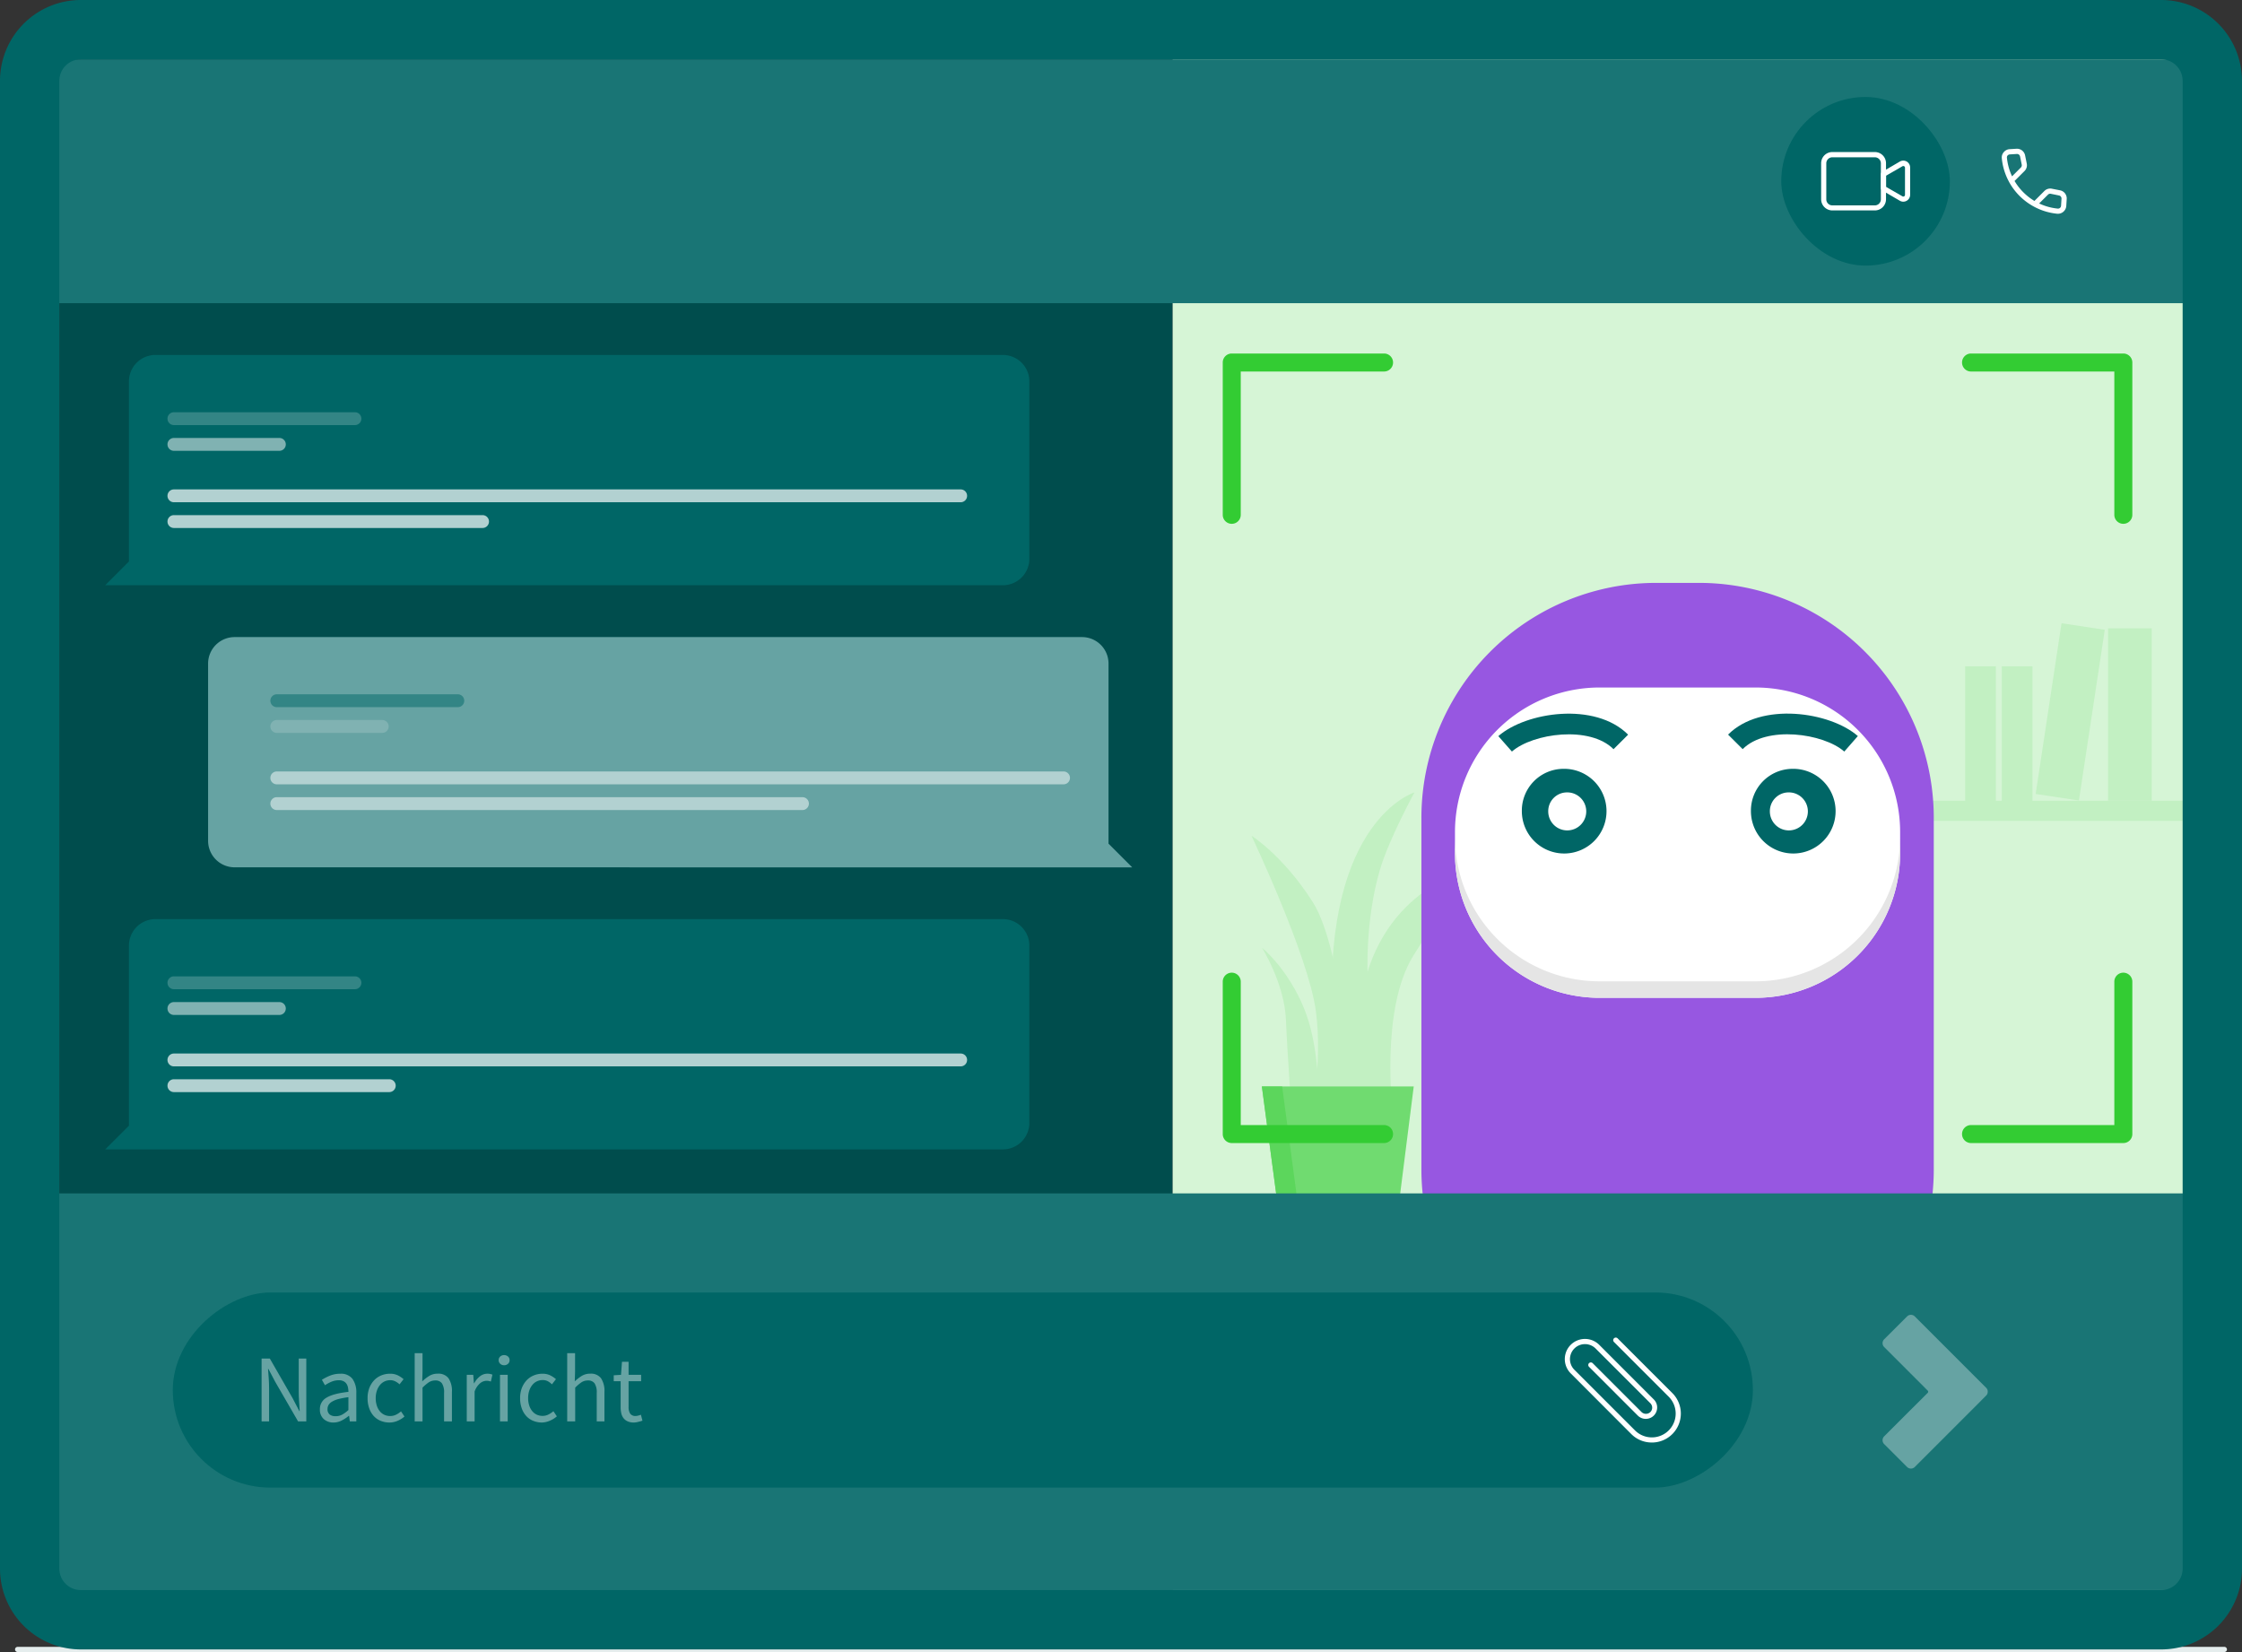
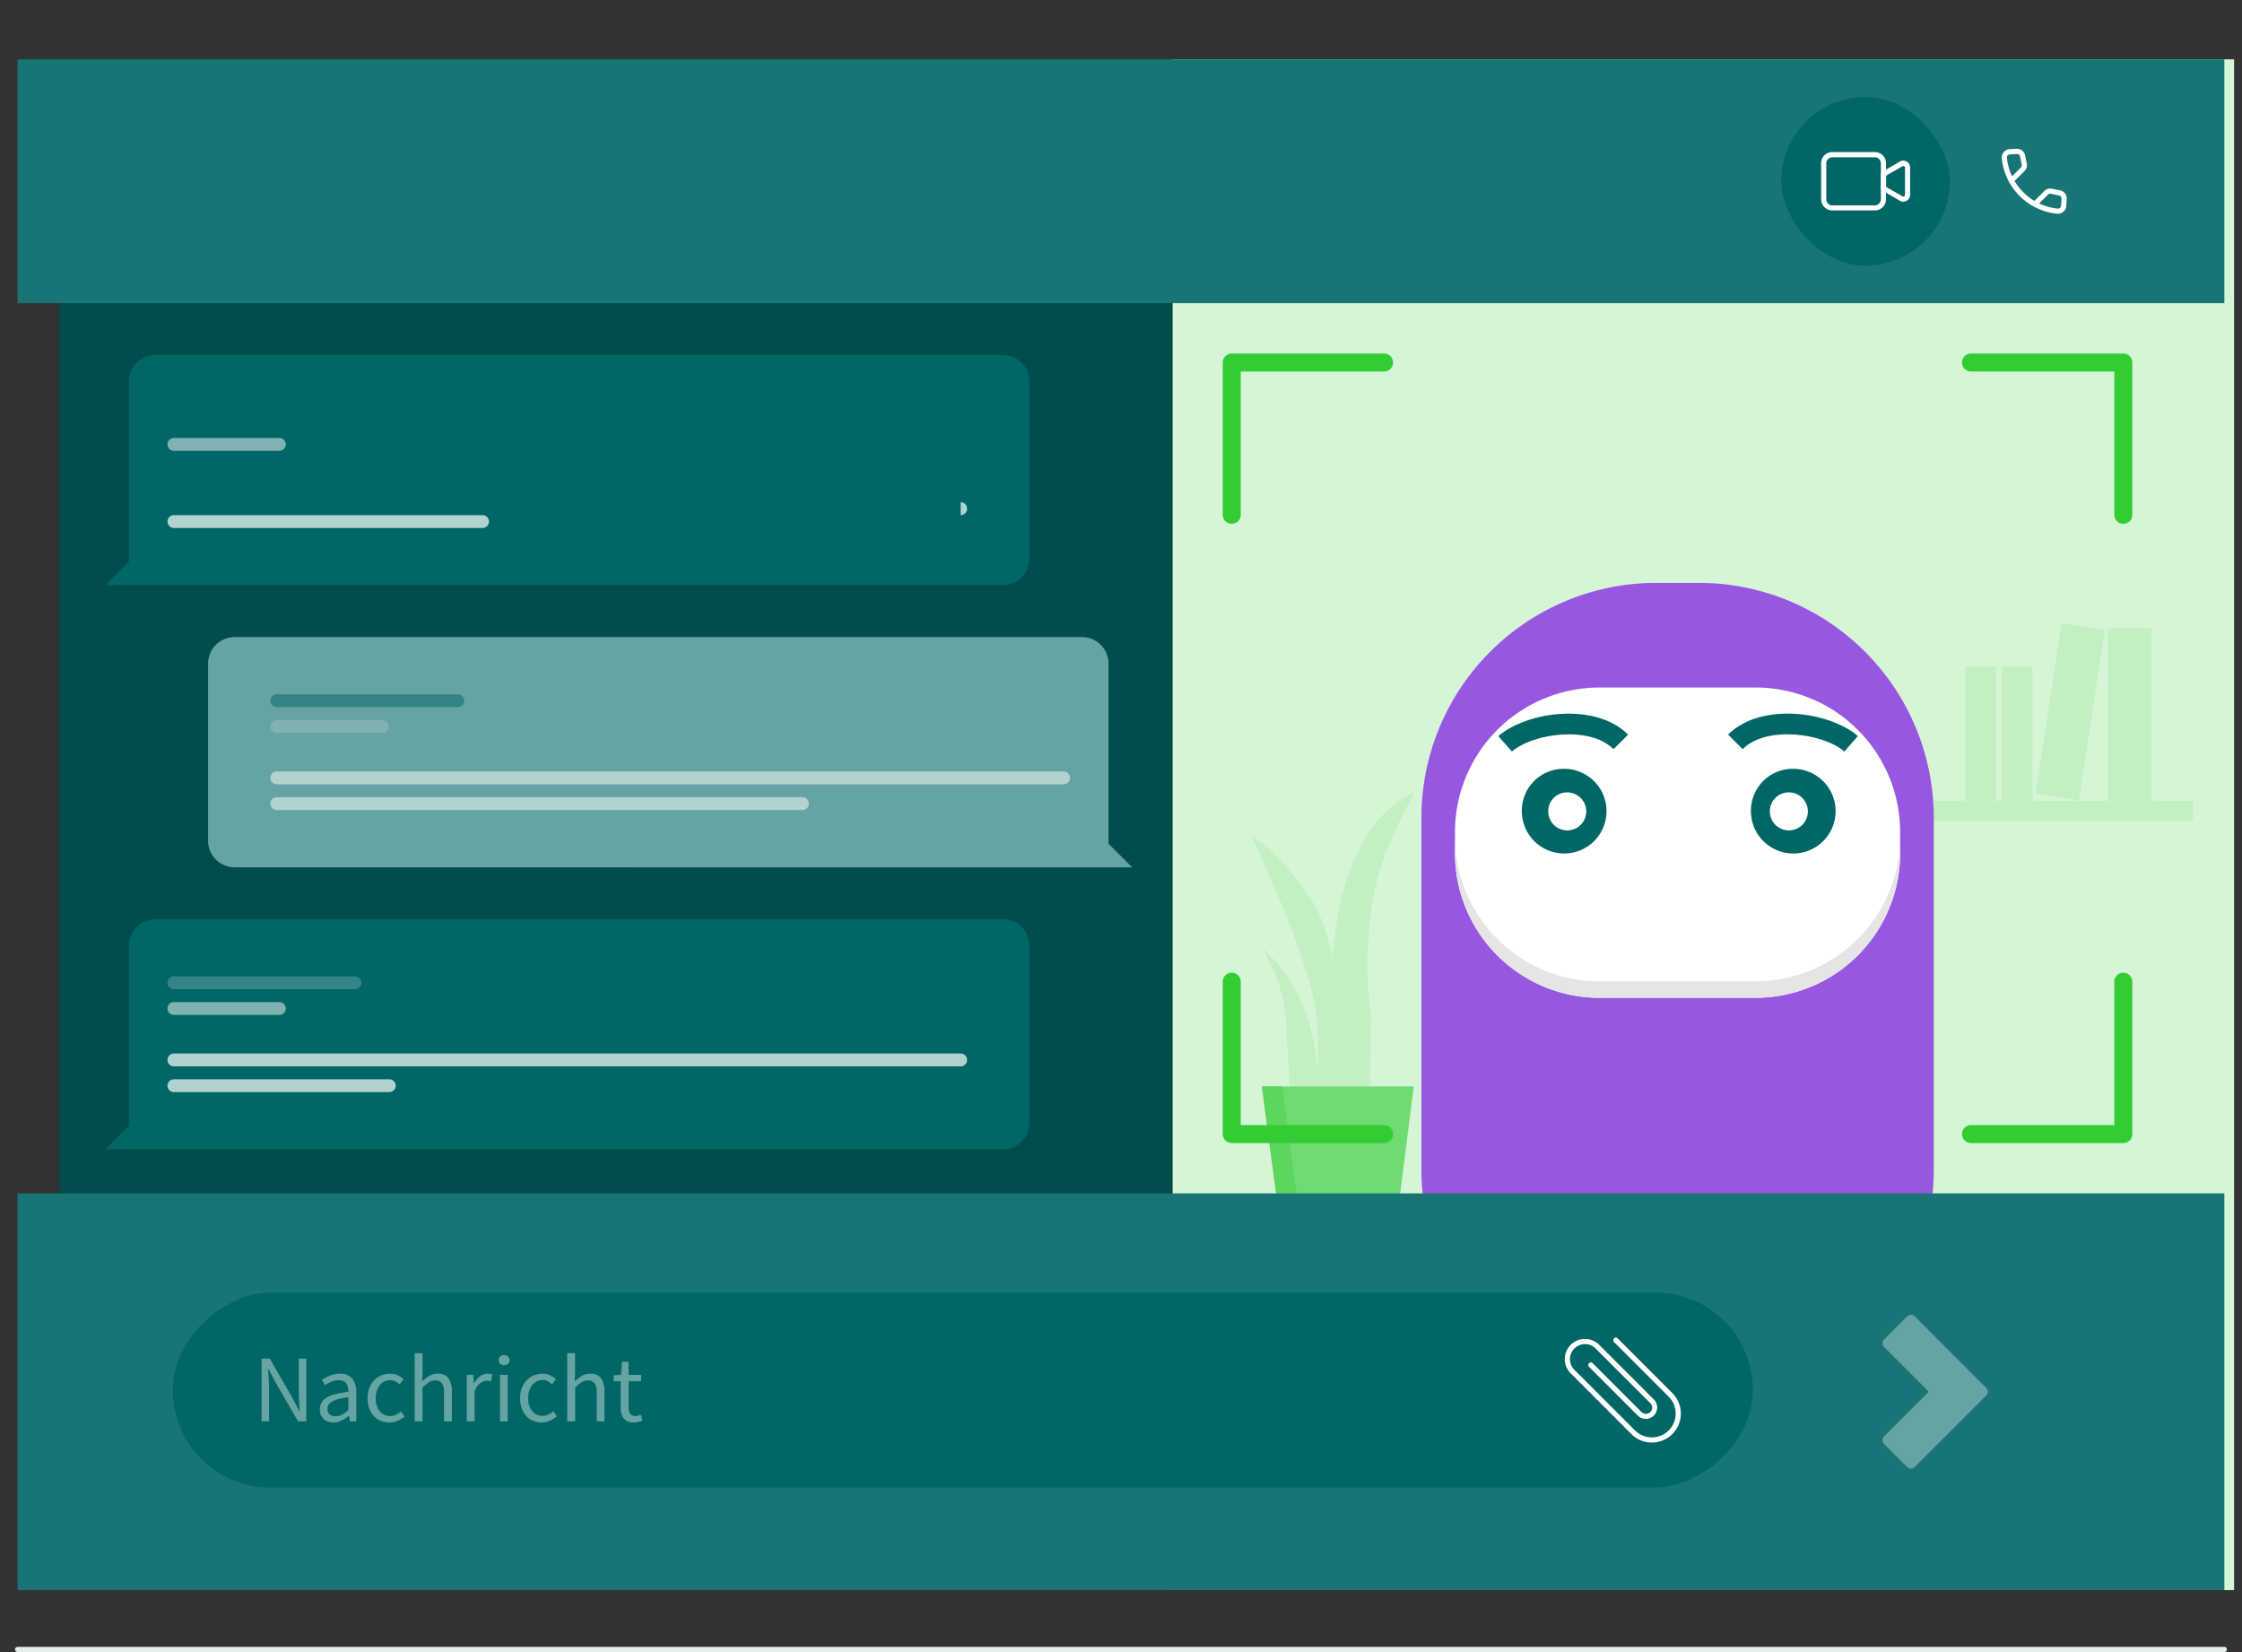
<svg xmlns="http://www.w3.org/2000/svg" viewBox="0 0 871.7 642.27">
  <rect x="0" y="0" width="871.7" height="642.27" fill="#333333" stroke="none" />
  <defs>
    <style>.cls-1{fill:#d6f5d6;}.cls-2{fill:#004d4d;}.cls-3{fill:#c2f0c2;}.cls-4{fill:#70db70;}.cls-5{fill:#5cd65c;}.cls-6{fill:#9757e1;}.cls-7{fill:#fff;}.cls-8{fill:#066;}.cls-9{fill:#e5e5e5;}.cls-10{fill:#197575;}.cls-11{fill:#e5eded;}.cls-12{fill:none;}.cls-13{fill:#3c3;}.cls-14{fill:#66a3a3;}.cls-15{fill:#338585;}.cls-16{fill:#80b2b2;}.cls-17{fill:#b2d1d1;}</style>
  </defs>
  <g id="Layer_2" data-name="Layer 2">
    <g id="Layer_2-2" data-name="Layer 2">
      <rect class="cls-1" x="455.85" y="23.07" width="412.78" height="595.13" />
      <rect class="cls-2" x="23.07" y="23.07" width="432.78" height="595.13" />
      <rect class="cls-3" x="718.01" y="311.32" width="134.67" height="7.81" transform="translate(1570.7 630.45) rotate(-180)" />
      <rect class="cls-3" x="819.62" y="244.28" width="16.99" height="67.04" transform="translate(1656.23 555.6) rotate(-180)" />
      <rect class="cls-3" x="778.29" y="259.05" width="11.94" height="52.35" transform="translate(1568.53 570.45) rotate(-180)" />
      <rect class="cls-3" x="764.06" y="259.05" width="11.94" height="52.35" transform="translate(1540.06 570.45) rotate(-180)" />
      <rect class="cls-3" x="797.12" y="244.28" width="16.99" height="67.04" transform="matrix(-0.99, -0.15, 0.15, -0.99, 1560.8, 672.63)" />
-       <path class="cls-3" d="M541.57,434.36c0-1.71-5.15-41.75,8-62.91s21.73-33.17,21.73-33.17-33.74,6.87-41.75,48c-4.66,24,2.86,48,2.86,48Z" />
      <path class="cls-3" d="M533,394c-2.32-14.9-1.85-37.53,3.49-55.74,3.5-12,13.47-30.19,13.47-30.19S515,318.55,517.93,394c.27,7,7,39.48,7,39.48h7.54Z" />
      <path class="cls-3" d="M524.9,433.5c1.16-8.13-2.91-64.64-14.52-82.83s-23.8-25.74-23.8-25.74,22.06,46.45,25,67.93-2.32,43.54-2.32,43.54Z" />
      <path class="cls-3" d="M513.87,433.5c-1.86-16.4-1.56-30.19-8-44.12s-15.19-20.91-15.19-20.91,8.71,13.94,9.29,27.87,2.32,37.16,2.32,37.16Z" />
      <polygon class="cls-4" points="499.77 491 540.99 491 549.67 422.38 490.62 422.38 499.77 491" />
      <polygon class="cls-5" points="490.62 422.38 499.77 491 507.66 491 498.51 422.38 490.62 422.38" />
      <path class="cls-6" d="M644,226.61h16.54A91.35,91.35,0,0,1,751.86,318V454.69A91.35,91.35,0,0,1,660.51,546H644a91.35,91.35,0,0,1-91.35-91.34V318A91.35,91.35,0,0,1,644,226.61" />
      <path class="cls-7" d="M621.92,267.29h60.64a56.22,56.22,0,0,1,56.22,56.22v8.2a56.22,56.22,0,0,1-56.22,56.22H621.92a56.22,56.22,0,0,1-56.22-56.22v-8.2a56.22,56.22,0,0,1,56.22-56.22" />
      <path class="cls-8" d="M607.7,298.91a16.46,16.46,0,1,1-16,16.45,16.24,16.24,0,0,1,16-16.45" />
      <path class="cls-7" d="M609.15,308.07a7.39,7.39,0,1,1-7.19,7.39,7.3,7.3,0,0,1,7.19-7.39" />
      <path class="cls-8" d="M696.77,298.91a16.46,16.46,0,1,1-16,16.45,16.23,16.23,0,0,1,16-16.45" />
      <path class="cls-7" d="M695.32,308.07a7.39,7.39,0,1,1-7.19,7.39,7.3,7.3,0,0,1,7.19-7.39" />
      <path class="cls-8" d="M717.07,292.19c-8.13-7.12-30.28-10.22-39.51-.94l-5.67-5.65c12.81-12.86,39.69-8.86,50.45.57Z" />
      <path class="cls-8" d="M587.84,292.19l-5.28-6c10.77-9.43,37.65-13.43,50.46-.57l-5.67,5.65C618.12,282,596,285.07,587.84,292.19Z" />
      <path class="cls-9" d="M682.54,381.52H621.92A56.22,56.22,0,0,1,565.7,325.3v6.41a56.22,56.22,0,0,0,56.22,56.22h60.62a56.22,56.22,0,0,0,56.24-56.2V325.3a56.22,56.22,0,0,1-56.22,56.22Z" />
      <rect class="cls-10" x="6.85" y="463.97" width="857.99" height="154.23" />
      <rect class="cls-10" x="6.85" y="23.09" width="857.99" height="94.78" />
      <path class="cls-11" d="M864.85,642.27H6.85a1,1,0,0,1,0-2h858a1,1,0,0,1,0,2Z" />
-       <path class="cls-8" d="M871.69,31.41A31.44,31.44,0,0,0,840.28,0H31.41A31.44,31.44,0,0,0,0,31.41V609.87a31.43,31.43,0,0,0,31.4,31.4H840.29a31.44,31.44,0,0,0,31.41-31.4ZM840.29,618.2H31.41a8.35,8.35,0,0,1-8.34-8.33V31.41a8.35,8.35,0,0,1,8.34-8.34H840.28a8.35,8.35,0,0,1,8.34,8.34V609.86A8.35,8.35,0,0,1,840.29,618.2Z" />
      <rect class="cls-8" x="692.56" y="37.7" width="65.56" height="65.56" rx="32.78" />
      <path class="cls-7" d="M728.94,81.81H712.42a4.35,4.35,0,0,1-4.35-4.35v-14a4.35,4.35,0,0,1,4.35-4.35h16.52a4.35,4.35,0,0,1,4.35,4.35v14A4.35,4.35,0,0,1,728.94,81.81ZM712.42,61.15a2.36,2.36,0,0,0-2.35,2.35v14a2.36,2.36,0,0,0,2.35,2.35h16.52a2.35,2.35,0,0,0,2.35-2.35v-14a2.35,2.35,0,0,0-2.35-2.35Z" />
      <path class="cls-7" d="M740,78.41a2.66,2.66,0,0,1-1.33-.36l-6.85-4a1,1,0,0,1-.5-.87v-5.5a1,1,0,0,1,.5-.87l6.85-4a2.66,2.66,0,0,1,4,2.29V75.76A2.67,2.67,0,0,1,740,78.41Zm-6.68-5.76,6.35,3.67a.66.66,0,0,0,1-.56V65.2a.66.66,0,0,0-1-.56l-6.35,3.67Z" />
      <rect class="cls-12" x="692.56" y="37.7" width="65.56" height="65.56" />
      <path class="cls-7" d="M800.18,83.1l-.3,0a24,24,0,0,1-9.12-2.79l-.18-.1a24,24,0,0,1-9.39-9.38,1.51,1.51,0,0,1-.09-.18,23.86,23.86,0,0,1-2.79-9.12,3.12,3.12,0,0,1,.74-2.35A3.2,3.2,0,0,1,781.29,58l2.74-.17a3.22,3.22,0,0,1,3.33,2.55l.65,3.21a3.17,3.17,0,0,1-.87,2.9l-3.87,3.87a21.76,21.76,0,0,0,3.37,4.35A22,22,0,0,0,791,78.12l3.88-3.88a3.2,3.2,0,0,1,2.9-.87L801,74a3.22,3.22,0,0,1,2.55,3.33l-.17,2.73a3.28,3.28,0,0,1-1.12,2.25A3.17,3.17,0,0,1,800.18,83.1Zm-7.35-4a21.85,21.85,0,0,0,7.24,2,1.19,1.19,0,0,0,.86-.27,1.22,1.22,0,0,0,.42-.85l.17-2.73a1.19,1.19,0,0,0-.95-1.25l-3.21-.66a1.19,1.19,0,0,0-1.09.33Zm-8.6-19.24h-.08l-2.73.17a1.22,1.22,0,0,0-.85.42,1.13,1.13,0,0,0-.27.86,21.85,21.85,0,0,0,2,7.24l3.44-3.44a1.21,1.21,0,0,0,.32-1.09l-.65-3.21A1.21,1.21,0,0,0,784.23,59.86Z" />
      <rect class="cls-12" x="758.13" y="37.7" width="65.56" height="65.56" />
      <path class="cls-13" d="M538.13,444.4H478.91a3.5,3.5,0,0,1-3.5-3.5V381.66a3.5,3.5,0,0,1,7,0V437.4h55.72a3.5,3.5,0,0,1,0,7Z" />
      <path class="cls-13" d="M825.56,203.65a3.5,3.5,0,0,1-3.5-3.5V144.44H766.35a3.5,3.5,0,0,1,0-7h59.21a3.5,3.5,0,0,1,3.5,3.5v59.21A3.5,3.5,0,0,1,825.56,203.65Z" />
      <path class="cls-13" d="M478.91,203.65a3.5,3.5,0,0,1-3.5-3.5V140.94a3.5,3.5,0,0,1,3.5-3.5h59.22a3.5,3.5,0,0,1,0,7H482.41v55.71A3.49,3.49,0,0,1,478.91,203.65Z" />
      <path class="cls-13" d="M825.56,444.4H766.35a3.5,3.5,0,0,1,0-7h55.71V381.66a3.5,3.5,0,0,1,7,0V440.9A3.5,3.5,0,0,1,825.56,444.4Z" />
      <rect class="cls-8" x="336.42" y="233.25" width="75.86" height="614.35" rx="37.93" transform="translate(914.78 166.07) rotate(90)" />
      <path class="cls-14" d="M101.71,552.6V528.18h3.2l8.82,15.34,2.64,5.06h.15c-.07-1.24-.15-2.53-.24-3.85s-.13-2.64-.13-3.93V528.18h2.94V552.6h-3.2L107,537.22l-2.64-5h-.15c.1,1.24.19,2.5.28,3.78s.13,2.56.13,3.85V552.6Z" />
      <path class="cls-14" d="M129.66,553.05a5.51,5.51,0,0,1-3.78-1.34,4.84,4.84,0,0,1-1.5-3.8,5,5,0,0,1,2.64-4.56c1.76-1.06,4.58-1.79,8.45-2.22a8.37,8.37,0,0,0-.17-1.67,4.15,4.15,0,0,0-.57-1.45,3.07,3.07,0,0,0-1.14-1,3.86,3.86,0,0,0-1.84-.39,7.26,7.26,0,0,0-2.94.6,13.63,13.63,0,0,0-2.46,1.34l-1.19-2.12a19.17,19.17,0,0,1,3.09-1.59,10.25,10.25,0,0,1,4-.76,5.56,5.56,0,0,1,4.8,2,9,9,0,0,1,1.49,5.42V552.6H136l-.26-2.16h-.11a15.2,15.2,0,0,1-2.8,1.84A6.9,6.9,0,0,1,129.66,553.05Zm.9-2.46A5.12,5.12,0,0,0,133,550a12.48,12.48,0,0,0,2.46-1.8v-5a31.92,31.92,0,0,0-3.82.71,9.94,9.94,0,0,0-2.49,1,3.83,3.83,0,0,0-1.38,1.28,3.12,3.12,0,0,0-.43,1.58,2.55,2.55,0,0,0,.94,2.24A3.74,3.74,0,0,0,130.56,550.59Z" />
      <path class="cls-14" d="M151.4,553.05a8.92,8.92,0,0,1-3.35-.64,7.5,7.5,0,0,1-2.7-1.84,8.72,8.72,0,0,1-1.78-3,11.38,11.38,0,0,1-.65-4,10.86,10.86,0,0,1,.7-4,9.16,9.16,0,0,1,1.9-3,8,8,0,0,1,2.78-1.86,8.88,8.88,0,0,1,3.33-.63,6.77,6.77,0,0,1,3.05.63,10.21,10.21,0,0,1,2.23,1.49l-1.56,2a7.6,7.6,0,0,0-1.66-1.15,4.18,4.18,0,0,0-1.95-.45,5.06,5.06,0,0,0-4.06,1.94,7,7,0,0,0-1.17,2.21,8.88,8.88,0,0,0-.43,2.85,9.25,9.25,0,0,0,.41,2.83,6.74,6.74,0,0,0,1.14,2.18,4.91,4.91,0,0,0,1.76,1.41,5.13,5.13,0,0,0,2.27.5A5.06,5.06,0,0,0,154,550a9.18,9.18,0,0,0,1.92-1.28l1.34,2a9.75,9.75,0,0,1-2.72,1.69A8.09,8.09,0,0,1,151.4,553.05Z" />
      <path class="cls-14" d="M161.23,552.6V526.09h3.05v7.23l-.11,3.72a17.62,17.62,0,0,1,2.72-2.11,6.19,6.19,0,0,1,3.31-.87,4.87,4.87,0,0,1,4.19,1.79,8.82,8.82,0,0,1,1.32,5.28V552.6h-3.05V541.54a6.43,6.43,0,0,0-.82-3.7,3,3,0,0,0-2.6-1.14,4.47,4.47,0,0,0-2.5.71,16.59,16.59,0,0,0-2.46,2.08V552.6Z" />
      <path class="cls-14" d="M181.48,552.6V534.51H184l.26,3.27h.12a8.35,8.35,0,0,1,2.25-2.71,4.6,4.6,0,0,1,2.88-1,4.8,4.8,0,0,1,1.94.37l-.6,2.68a6.67,6.67,0,0,0-.81-.22,4.84,4.84,0,0,0-.94-.08,4.09,4.09,0,0,0-2.4.94,7.42,7.42,0,0,0-2.17,3.23V552.6Z" />
      <path class="cls-14" d="M196,530.78a2.14,2.14,0,0,1-1.5-.55,1.86,1.86,0,0,1-.62-1.42,1.82,1.82,0,0,1,.62-1.43,2.18,2.18,0,0,1,1.5-.54,2.2,2.2,0,0,1,1.51.54,1.82,1.82,0,0,1,.62,1.43,1.86,1.86,0,0,1-.62,1.42A2.16,2.16,0,0,1,196,530.78ZM194.4,552.6V534.51h3V552.6Z" />
      <path class="cls-14" d="M210.7,553.05a8.92,8.92,0,0,1-3.35-.64,7.5,7.5,0,0,1-2.7-1.84,8.72,8.72,0,0,1-1.78-3,11.38,11.38,0,0,1-.65-4,10.86,10.86,0,0,1,.7-4,9.33,9.33,0,0,1,1.9-3,8,8,0,0,1,2.78-1.86,8.88,8.88,0,0,1,3.33-.63,6.77,6.77,0,0,1,3,.63,10.21,10.21,0,0,1,2.23,1.49l-1.56,2A7.6,7.6,0,0,0,213,537a4.18,4.18,0,0,0-2-.45,5.06,5.06,0,0,0-4.06,1.94,7,7,0,0,0-1.17,2.21,8.88,8.88,0,0,0-.43,2.85,9.25,9.25,0,0,0,.41,2.83,6.74,6.74,0,0,0,1.14,2.18,4.91,4.91,0,0,0,1.76,1.41,5.14,5.14,0,0,0,2.28.5,5,5,0,0,0,2.32-.54,9.18,9.18,0,0,0,1.92-1.28l1.34,2a9.75,9.75,0,0,1-2.72,1.69A8.09,8.09,0,0,1,210.7,553.05Z" />
      <path class="cls-14" d="M220.53,552.6V526.09h3.06v7.23l-.12,3.72a17.62,17.62,0,0,1,2.72-2.11,6.19,6.19,0,0,1,3.31-.87,4.86,4.86,0,0,1,4.19,1.79,8.82,8.82,0,0,1,1.32,5.28V552.6h-3V541.54a6.43,6.43,0,0,0-.82-3.7,3,3,0,0,0-2.6-1.14,4.47,4.47,0,0,0-2.5.71,16.08,16.08,0,0,0-2.45,2.08V552.6Z" />
      <path class="cls-14" d="M246.48,553.05a5.88,5.88,0,0,1-2.44-.45,4.21,4.21,0,0,1-1.6-1.23,4.84,4.84,0,0,1-.88-1.9,11,11,0,0,1-.25-2.46V537h-2.69v-2.31l2.83-.18.38-5.07h2.57v5.07h4.87V537H244.4v10a4.61,4.61,0,0,0,.61,2.59,2.42,2.42,0,0,0,2.18.91,4,4,0,0,0,1-.15,8.38,8.38,0,0,0,1-.33l.6,2.31c-.5.17-1,.32-1.62.46A7.37,7.37,0,0,1,246.48,553.05Z" />
      <path class="cls-7" d="M642.24,560.82a11.17,11.17,0,0,1-8-3.3L610.7,533.94a7.84,7.84,0,1,1,11.09-11.09l21.28,21.29a4.42,4.42,0,0,1-6.25,6.25l-19-19a1,1,0,0,1,0-1.41,1,1,0,0,1,1.42,0l19,19a2.48,2.48,0,0,0,3.43,0,2.41,2.41,0,0,0,.71-1.71,2.45,2.45,0,0,0-.71-1.71l-21.29-21.28a5.84,5.84,0,0,0-8.26,8.26l23.58,23.58a9.26,9.26,0,0,0,13.1-13.1l-21.28-21.28a1,1,0,0,1,0-1.42,1,1,0,0,1,1.41,0l21.29,21.29a11.26,11.26,0,0,1-8,19.22Z" />
      <rect class="cls-12" x="580.38" y="489.85" width="101.15" height="101.15" />
      <path class="cls-14" d="M772.23,542.56a1.88,1.88,0,0,0,.57-1.09,2.09,2.09,0,0,0-.57-1.92l-4.61-4.61L744.48,511.8a2.13,2.13,0,0,0-3,0l-8.91,8.9a2.13,2.13,0,0,0,0,3L743,534.14h0l6.53,6.53a.56.56,0,0,1,.11.63,1,1,0,0,1-.11.2L743,548h0l-10.43,10.43a2.12,2.12,0,0,0,0,3l8.91,8.91a2.13,2.13,0,0,0,3,0l23.14-23.14Z" />
      <path class="cls-8" d="M389.91,227.53a10.3,10.3,0,0,0,10.31-10.31v-68.9A10.3,10.3,0,0,0,389.91,138H60.44a10.3,10.3,0,0,0-10.31,10.31v70l-9.22,9.22Z" />
-       <path class="cls-15" d="M138,165.27H67.62a2.5,2.5,0,0,1,0-5H138a2.5,2.5,0,0,1,0,5Z" />
      <path class="cls-16" d="M108.62,175.27h-41a2.5,2.5,0,0,1,0-5h41a2.5,2.5,0,0,1,0,5Z" />
-       <path class="cls-17" d="M373.51,195.27H67.62a2.5,2.5,0,1,1,0-5H373.51a2.5,2.5,0,0,1,0,5Z" />
+       <path class="cls-17" d="M373.51,195.27H67.62H373.51a2.5,2.5,0,0,1,0,5Z" />
      <path class="cls-17" d="M187.62,205.27h-120a2.5,2.5,0,1,1,0-5h120a2.5,2.5,0,0,1,0,5Z" />
      <path class="cls-8" d="M389.91,446.86a10.31,10.31,0,0,0,10.31-10.31V367.64a10.31,10.31,0,0,0-10.31-10.31H60.44a10.31,10.31,0,0,0-10.31,10.31v70l-9.22,9.22Z" />
      <path class="cls-15" d="M138,384.59H67.62a2.5,2.5,0,0,1,0-5H138a2.5,2.5,0,1,1,0,5Z" />
      <path class="cls-16" d="M108.62,394.59h-41a2.5,2.5,0,0,1,0-5h41a2.5,2.5,0,0,1,0,5Z" />
      <path class="cls-17" d="M373.51,414.59H67.62a2.5,2.5,0,0,1,0-5H373.51a2.5,2.5,0,0,1,0,5Z" />
      <path class="cls-17" d="M151.35,424.59H67.62a2.5,2.5,0,0,1,0-5h83.73a2.5,2.5,0,0,1,0,5Z" />
      <path class="cls-14" d="M91.22,337.2a10.31,10.31,0,0,1-10.31-10.31V258a10.3,10.3,0,0,1,10.31-10.31H420.69A10.3,10.3,0,0,1,431,258v70l9.22,9.22Z" />
      <path class="cls-15" d="M178,274.93H107.62a2.5,2.5,0,0,1,0-5H178a2.5,2.5,0,1,1,0,5Z" />
      <path class="cls-16" d="M148.62,284.93h-41a2.5,2.5,0,0,1,0-5h41a2.5,2.5,0,0,1,0,5Z" />
      <path class="cls-17" d="M413.51,304.93H107.62a2.5,2.5,0,0,1,0-5H413.51a2.5,2.5,0,0,1,0,5Z" />
      <path class="cls-17" d="M312,314.93H107.62a2.5,2.5,0,0,1,0-5H312a2.5,2.5,0,0,1,0,5Z" />
    </g>
  </g>
</svg>